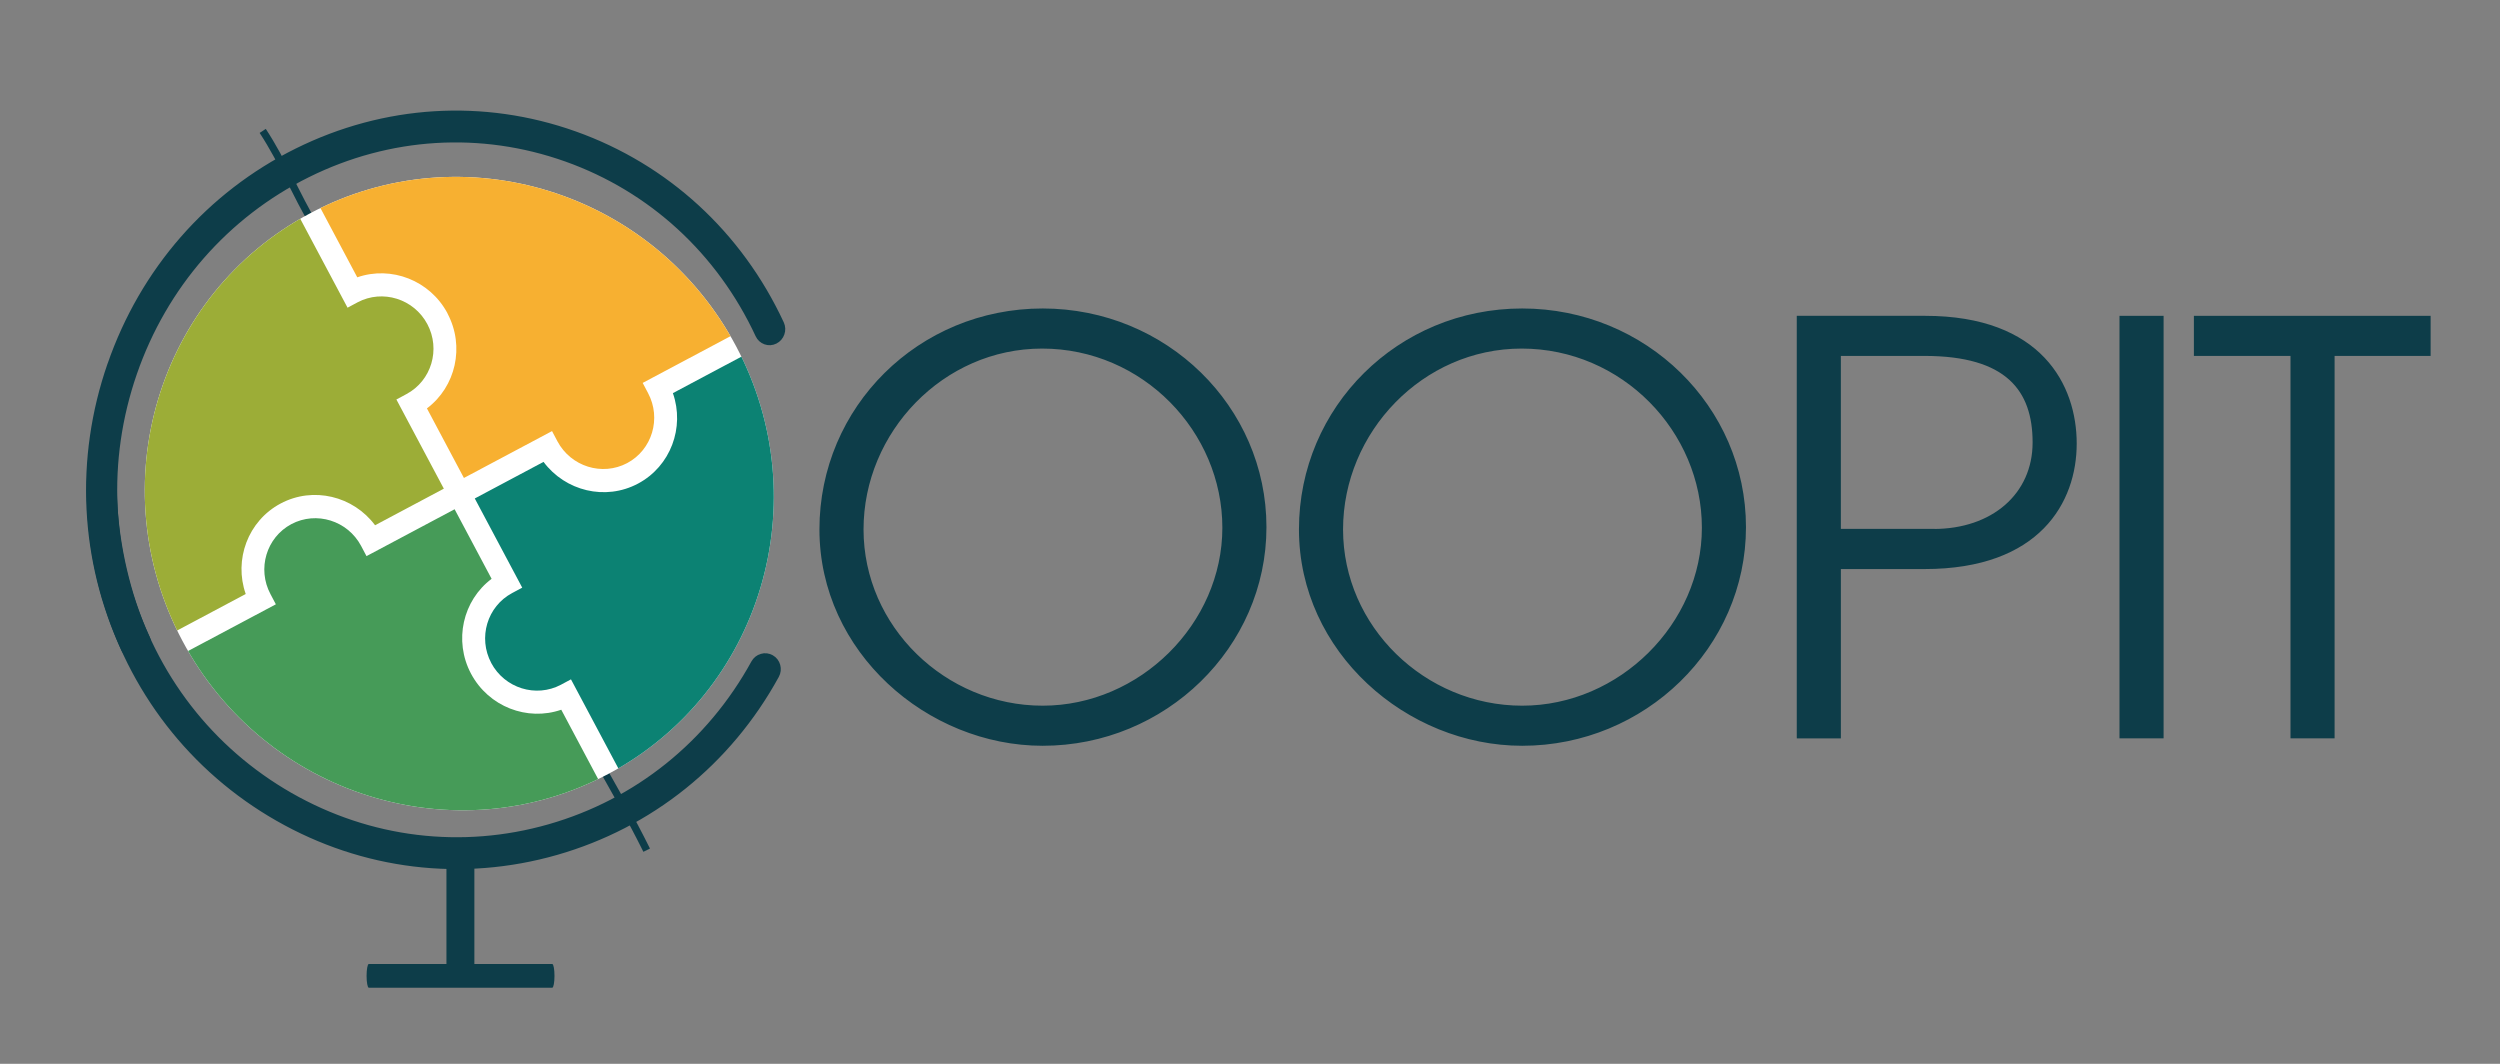
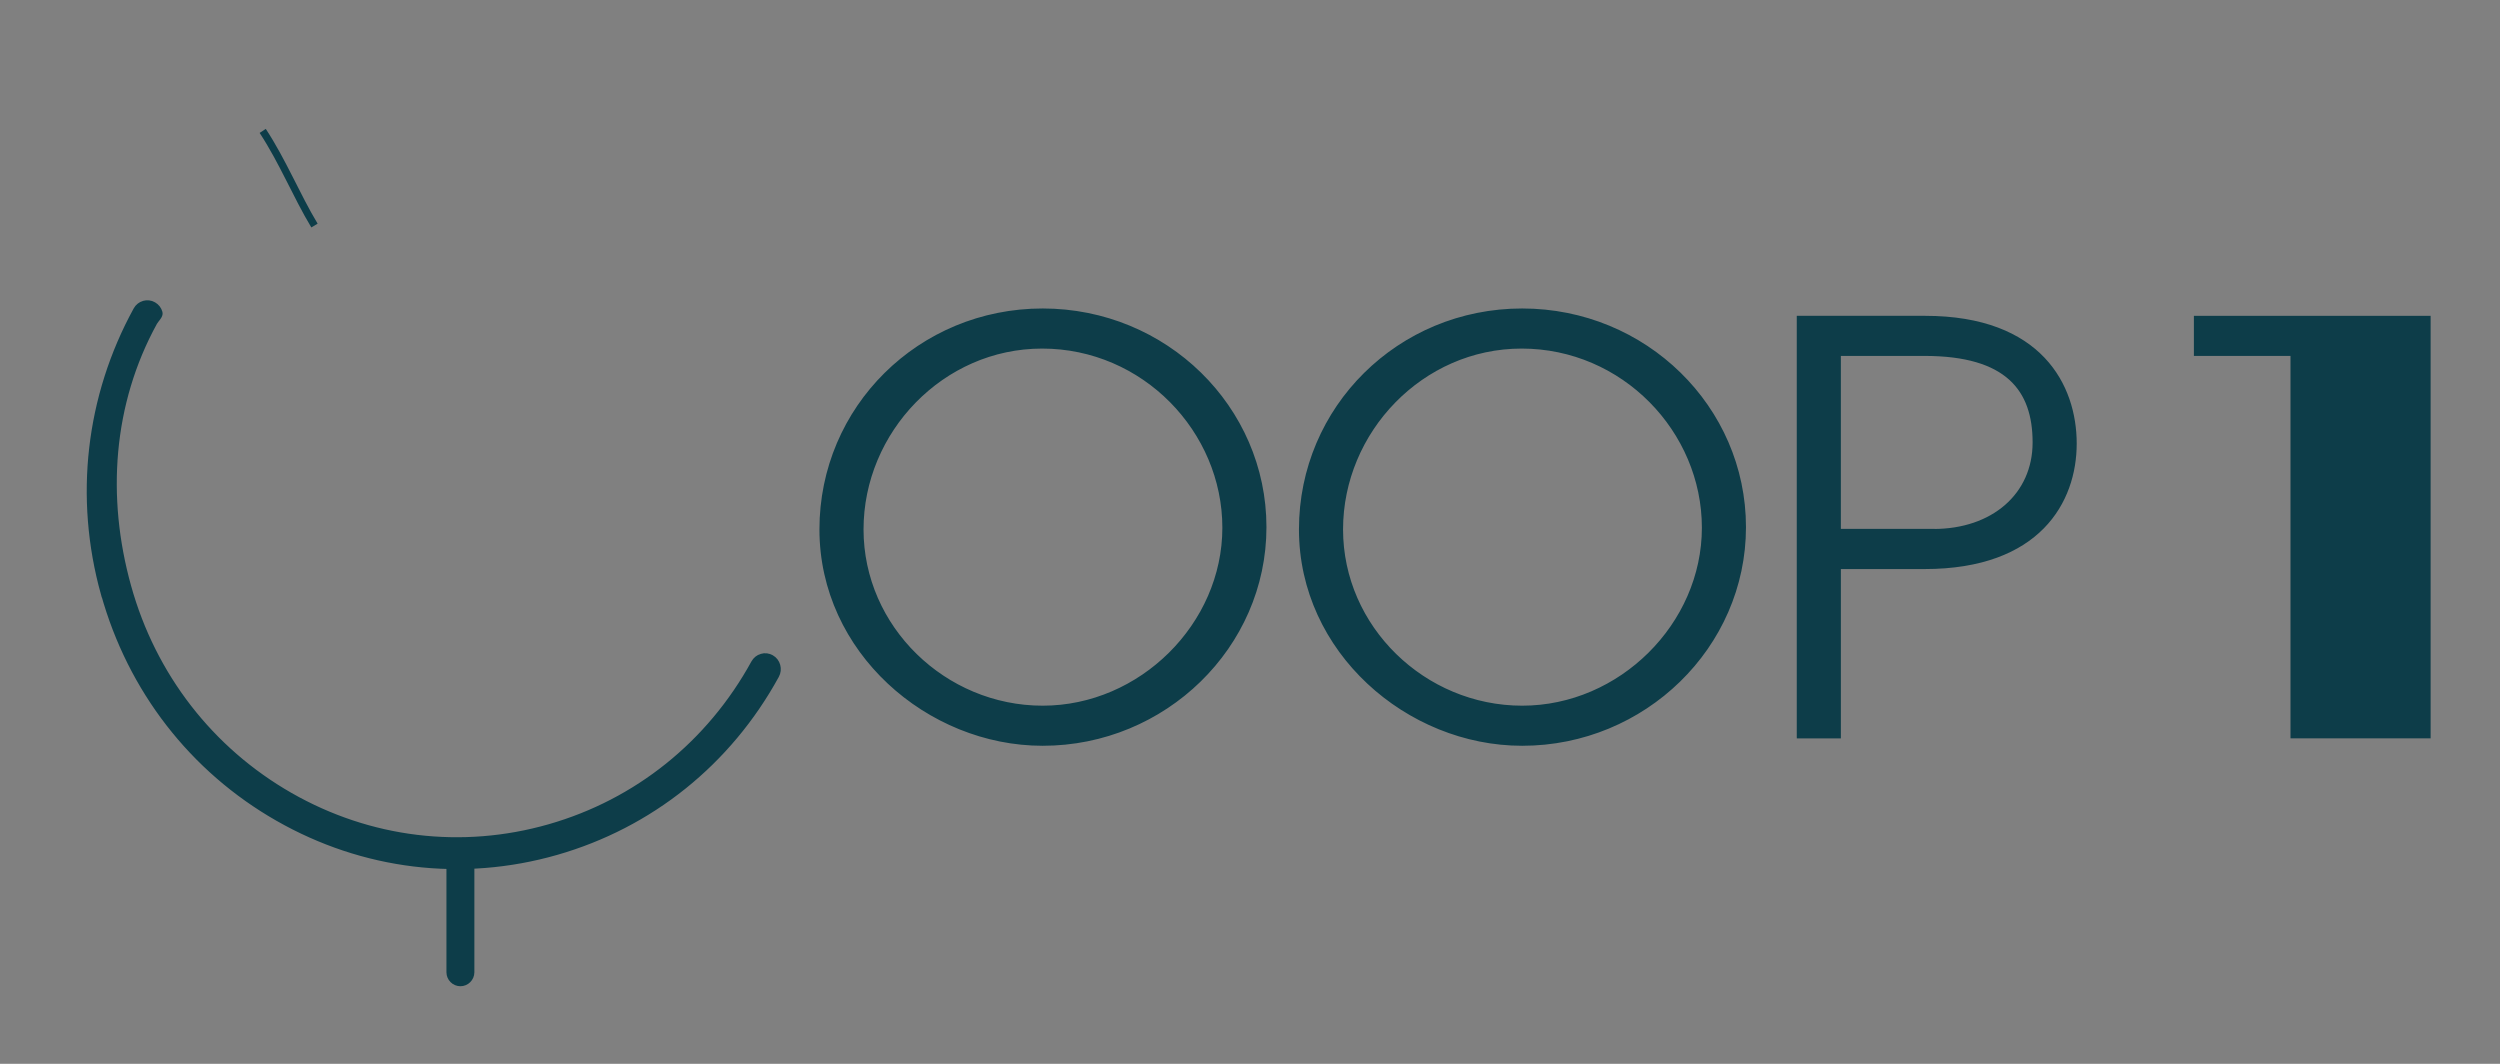
<svg xmlns="http://www.w3.org/2000/svg" id="Livello_1" viewBox="0 0 3061.4 1302.7">
  <rect x="0" y="0" width="3061.4" height="1302.7" fill="#808080" stroke="none" />
  <defs>
    <style>      .st0, .st1 {        fill: none;      }      .st1 {        stroke-width: 9px;      }      .st1, .st2, .st3 {        stroke: #0d3d49;        stroke-miterlimit: 10;      }      .st4 {        fill: #9cad37;      }      .st2 {        stroke-width: 5px;      }      .st2, .st3, .st5 {        fill: #0d3d49;      }      .st2, .st5 {        fill-rule: evenodd;      }      .st6 {        fill: #fff;      }      .st3 {        stroke-width: 2.5px;      }      .st7 {        fill: #0c8273;      }      .st8 {        fill: #469b58;      }      .st9 {        fill: #f7b031;      }      .st10 {        clip-path: url(#clippath);      }    </style>
    <clipPath id="clippath">
-       <ellipse class="st0" cx="562.4" cy="604.4" rx="384" ry="388.8" transform="translate(-217.9 334.8) rotate(-28)" />
-     </clipPath>
+       </clipPath>
  </defs>
  <g>
    <path class="st5" d="M563.8,1207.7c-9.4,0-17.1-7.7-17.1-17.1v-136.6c0-9.4,7.7-17.1,17.1-17.1s17.1,7.7,17.1,17.1v136.6c0,9.4-7.7,17.1-17.1,17.1Z" />
-     <path class="st5" d="M451.6,1209.5c-1.5,0-2.7-6.5-2.7-14.5s1.2-14.5,2.7-14.5h224.7c1.5,0,2.7,6.5,2.7,14.5s-1.2,14.5-2.7,14.5h-224.7Z" />
  </g>
  <g>
    <path class="st3" d="M1276.8,912c-140.6,0-272.1-114.1-272.1-263.7s121.1-269.3,272.1-269.3,272.8,119.7,272.8,266.5-123.2,266.5-272.8,266.5ZM1276.1,425.6c-121.8,0-219.9,103-219.9,222.7s100.9,217.1,220.6,217.1,221.3-100.9,221.3-219.2-98.1-220.6-222-220.6Z" />
    <path class="st3" d="M1864,912c-140.6,0-272.1-114.1-272.1-263.7s121.1-269.3,272.1-269.3,272.8,119.7,272.8,266.5-123.2,266.5-272.8,266.5ZM1863.3,425.6c-121.8,0-219.9,103-219.9,222.7s100.9,217.1,220.6,217.1,221.3-100.9,221.3-219.2-98.1-220.6-222-220.6Z" />
    <path class="st3" d="M2201.5,902.9V388h155.9c141.9,0,184.4,84.2,184.4,155.2s-44.5,152.4-185.1,152.4h-103.7v207.4h-51.5ZM2367.8,649c71.7,0,122.5-43.1,122.5-107.2s-32.7-107.2-133.6-107.2h-103.7v214.3h114.8Z" />
-     <path class="st3" d="M2596.7,902.9V388h51.5v514.9h-51.5Z" />
-     <path class="st3" d="M2806.1,902.9v-468.3h-118.3v-46.6h287.4v46.6h-117.6v468.3h-51.5Z" />
+     <path class="st3" d="M2806.1,902.9v-468.3h-118.3v-46.6h287.4v46.6v468.3h-51.5Z" />
  </g>
-   <path class="st1" d="M728.5,925.1c22,38.2,43.8,76.5,63.4,116" />
  <path class="st1" d="M321.7,160.3c24.6,37.4,41.3,79.2,63.4,115.9" />
  <g>
-     <path class="st2" d="M134.1,446.2c40-115.5,121.3-208.6,229-262,107.7-53.4,228.8-60.9,341.1-20.9,112.3,40,202.2,122.5,253.3,232.5,1.9,4.1,2.1,8.7.6,13-1.5,4.3-4.5,7.7-8.5,9.7-4,2-8.5,2.3-12.6.8-4.2-1.5-7.5-4.5-9.4-8.6-47.3-101.8-130.6-178.3-234.6-215.3-104-37-216.1-30.1-315.8,19.3-99.7,49.5-175,135.7-212,242.6-37,107-31.4,222,15.9,323.8,1.9,4.1,2.1,8.7.6,13-1.5,4.3-4.5,7.7-8.5,9.7-8.2,4.1-18.1.6-22-7.8-51.1-110-57.2-234.2-17.2-349.7Z" />
    <path class="st2" d="M126.1,727.1c32.8,117.9,108.6,215.8,213.5,275.7,104.9,60,226.3,74.8,341.9,41.7,115.6-33.1,211.5-110,270-216.8,2.2-4,2.7-8.5,1.5-12.9-1.2-4.4-4-8-7.9-10.2-3.9-2.2-8.4-2.8-12.7-1.5-4.3,1.2-7.8,4.1-10,8-54.2,98.8-143,170.1-250,200.7-107,30.6-219.5,16.9-316.6-38.6-97.1-55.5-167.4-146.2-197.7-255.3-30.4-109.1-22.4-223.6,31.8-322.4,2.2-4,7.8-8.5,6.6-12.9-1.2-4.4-4-8-7.9-10.2-8-4.6-18.2-1.7-22.7,6.5-58.5,106.7-72.7,230.4-39.9,348.3Z" />
  </g>
  <g class="st10">
    <ellipse class="st6" cx="562.4" cy="604.4" rx="384" ry="388.8" transform="translate(-217.9 334.8) rotate(-28)" />
    <g>
      <path class="st4" d="M40.8,441.4l175.9,330.8,84.2-44.8c-14.7-42,2.7-89.5,42.7-110.8,40-21.3,89.1-9.1,115.7,26.6l84.2-44.8-58.1-109.2,12.3-6.6c30.6-16.3,42.1-54.7,25.6-85.7-16.5-31-54.8-42.9-85.4-26.7l-12.3,6.6-58.1-109.2L40.8,441.4Z" />
      <path class="st9" d="M548,383.9c21.5,40.5,10,89.8-25.2,116.2l45.3,85.2,107.9-57.4,6.6,12.5c16.5,31,54.8,42.9,85.4,26.7,30.6-16.3,42.1-54.7,25.6-85.7l-6.6-12.5,107.9-57.4-122.8-231c-29.3-55.1-97.4-76.3-151.8-47.4l-228.1,121.3,45.3,85.2c41.6-14.4,88.9,3.6,110.5,44.1Z" />
      <path class="st7" d="M601.5,811.8c16.5,31,54.8,42.9,85.4,26.7l12.3-6.6,58.1,109.2,326.8-173.7-175.9-330.8-84.2,44.8c14.7,42-2.7,89.5-42.7,110.8-40,21.3-89.1,9.1-115.7-26.6l-84.2,44.8,58.1,109.2-12.3,6.6c-30.6,16.3-42.1,54.7-25.6,85.7Z" />
      <path class="st8" d="M229.9,797.2l122.8,231c29.3,55.1,97.4,76.3,151.8,47.4l228.1-121.3-45.3-85.2c-41.6,14.4-88.9-3.6-110.5-44.1-21.5-40.5-10-89.8,25.2-116.2l-45.3-85.2-107.9,57.4-6.6-12.5c-16.5-31-54.8-42.9-85.4-26.7-30.6,16.3-42.1,54.7-25.6,85.7l6.6,12.5-107.9,57.4Z" />
    </g>
  </g>
</svg>